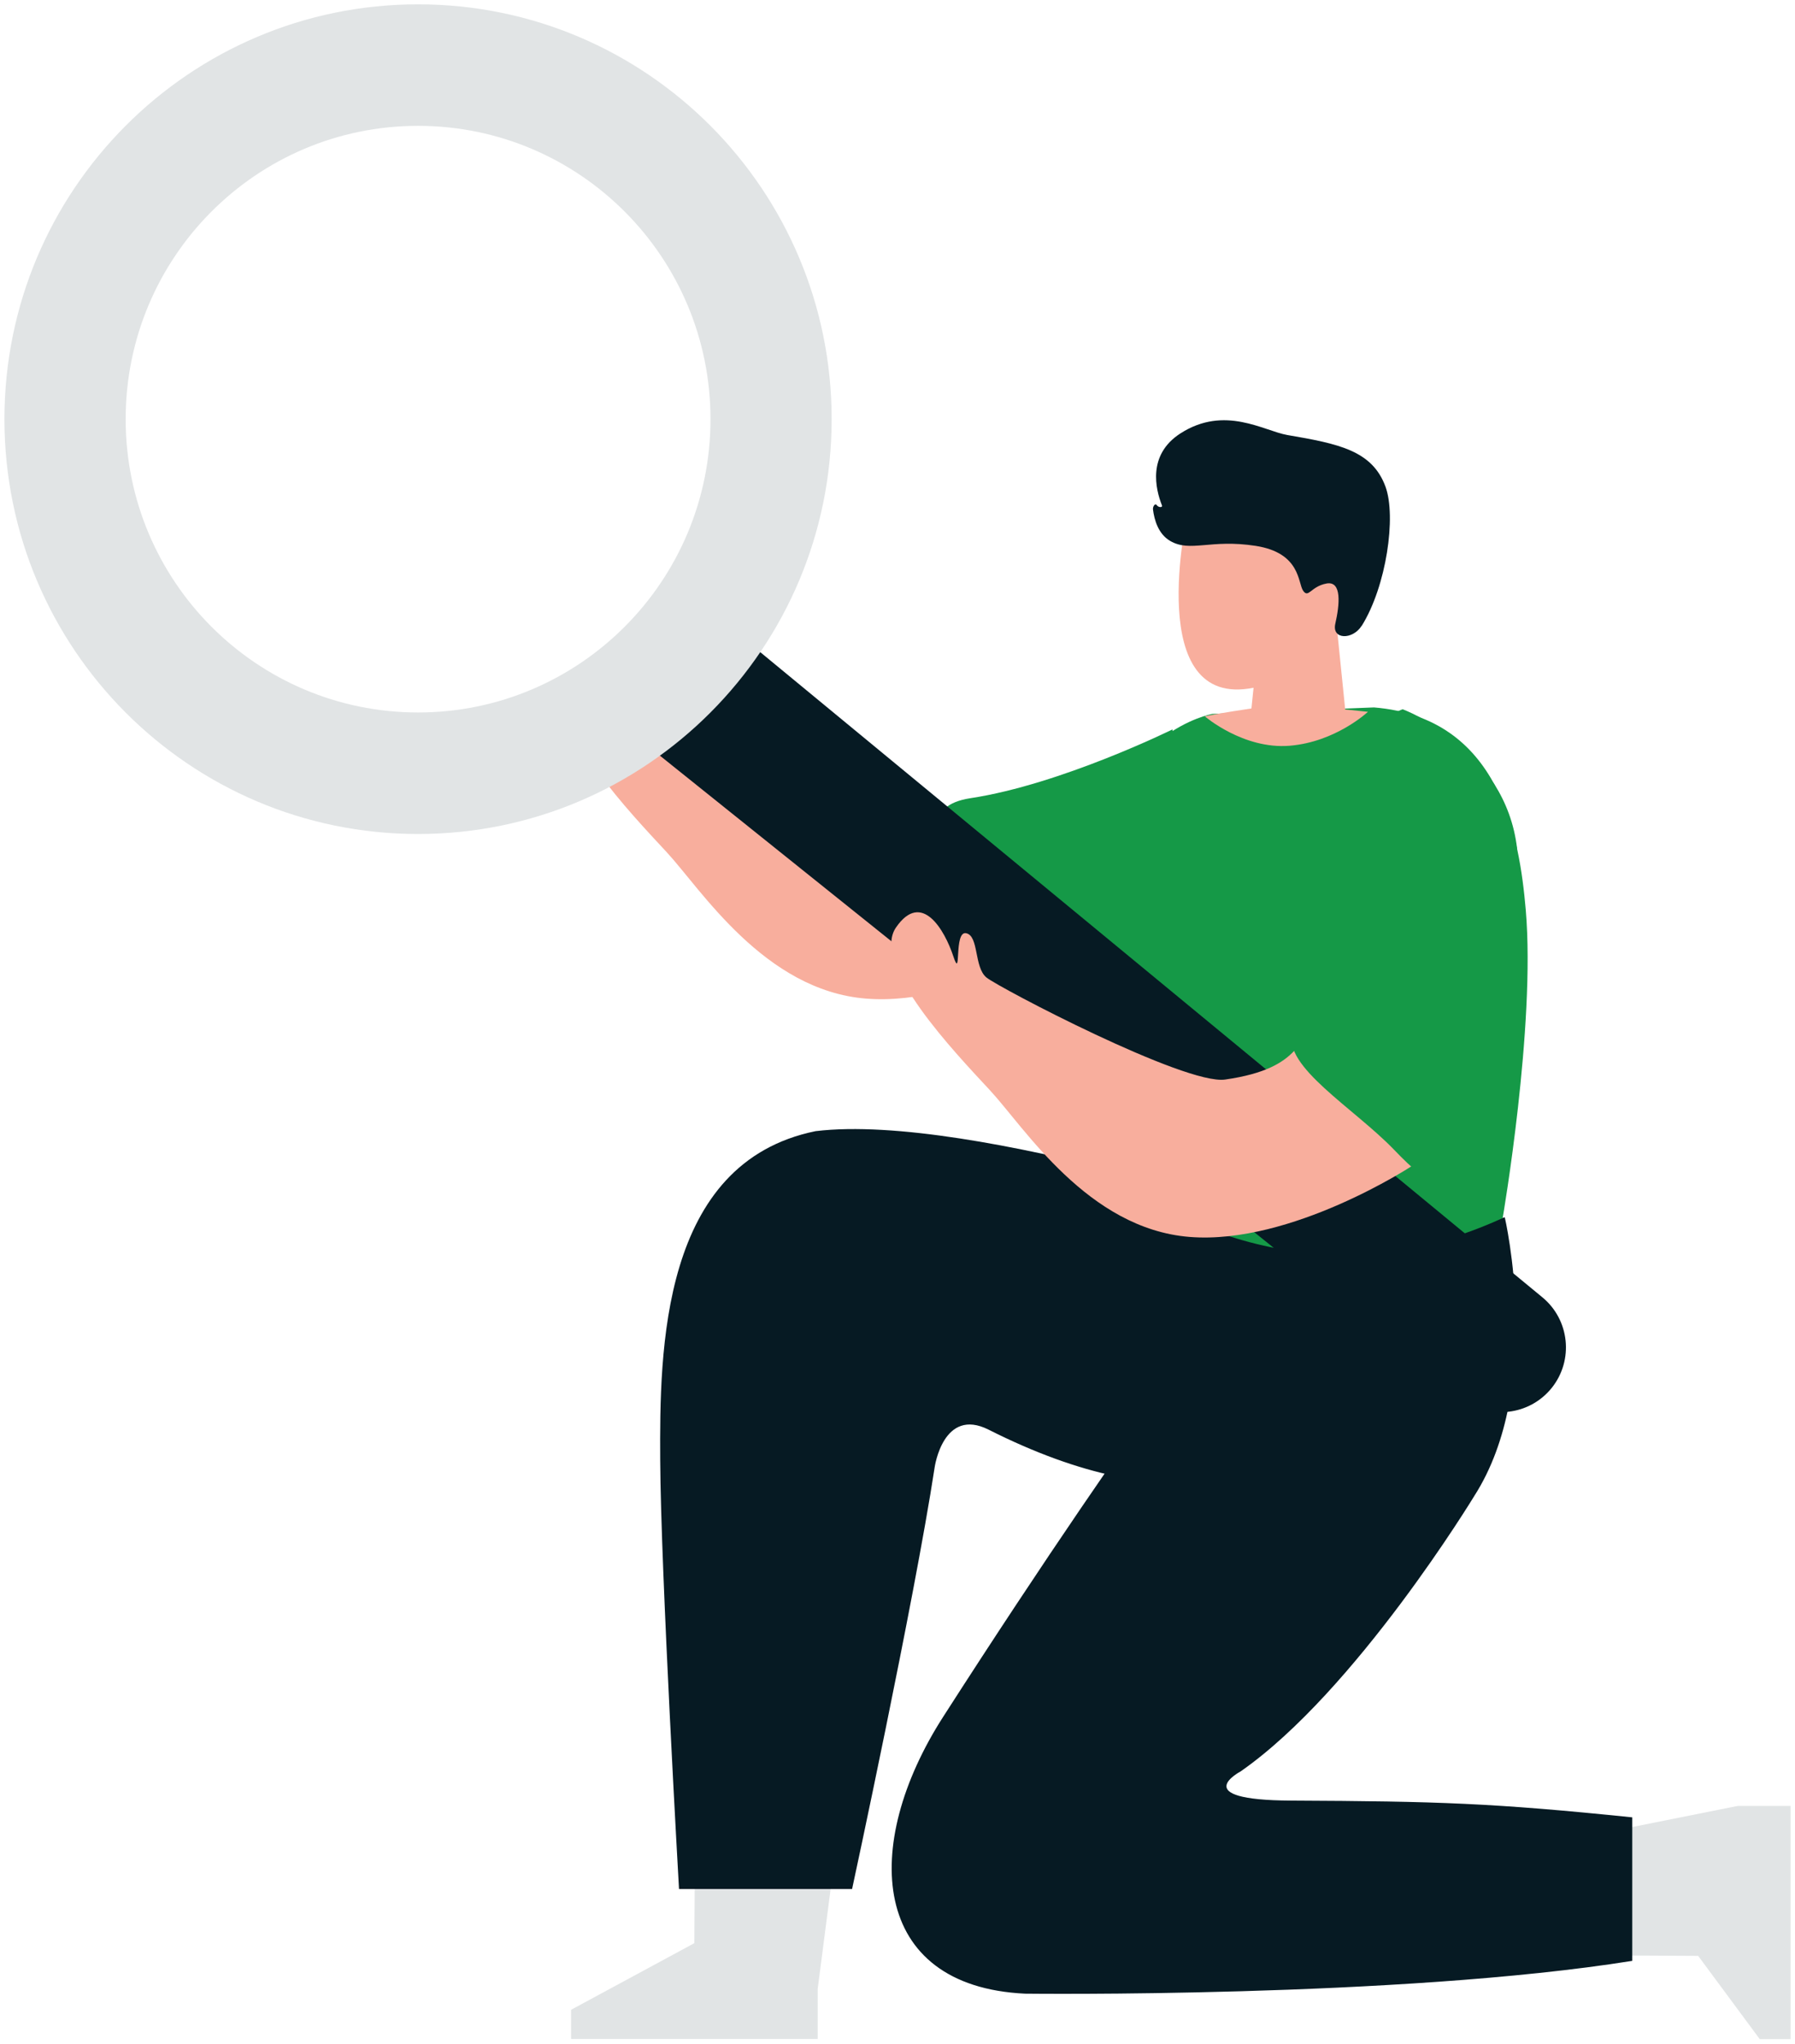
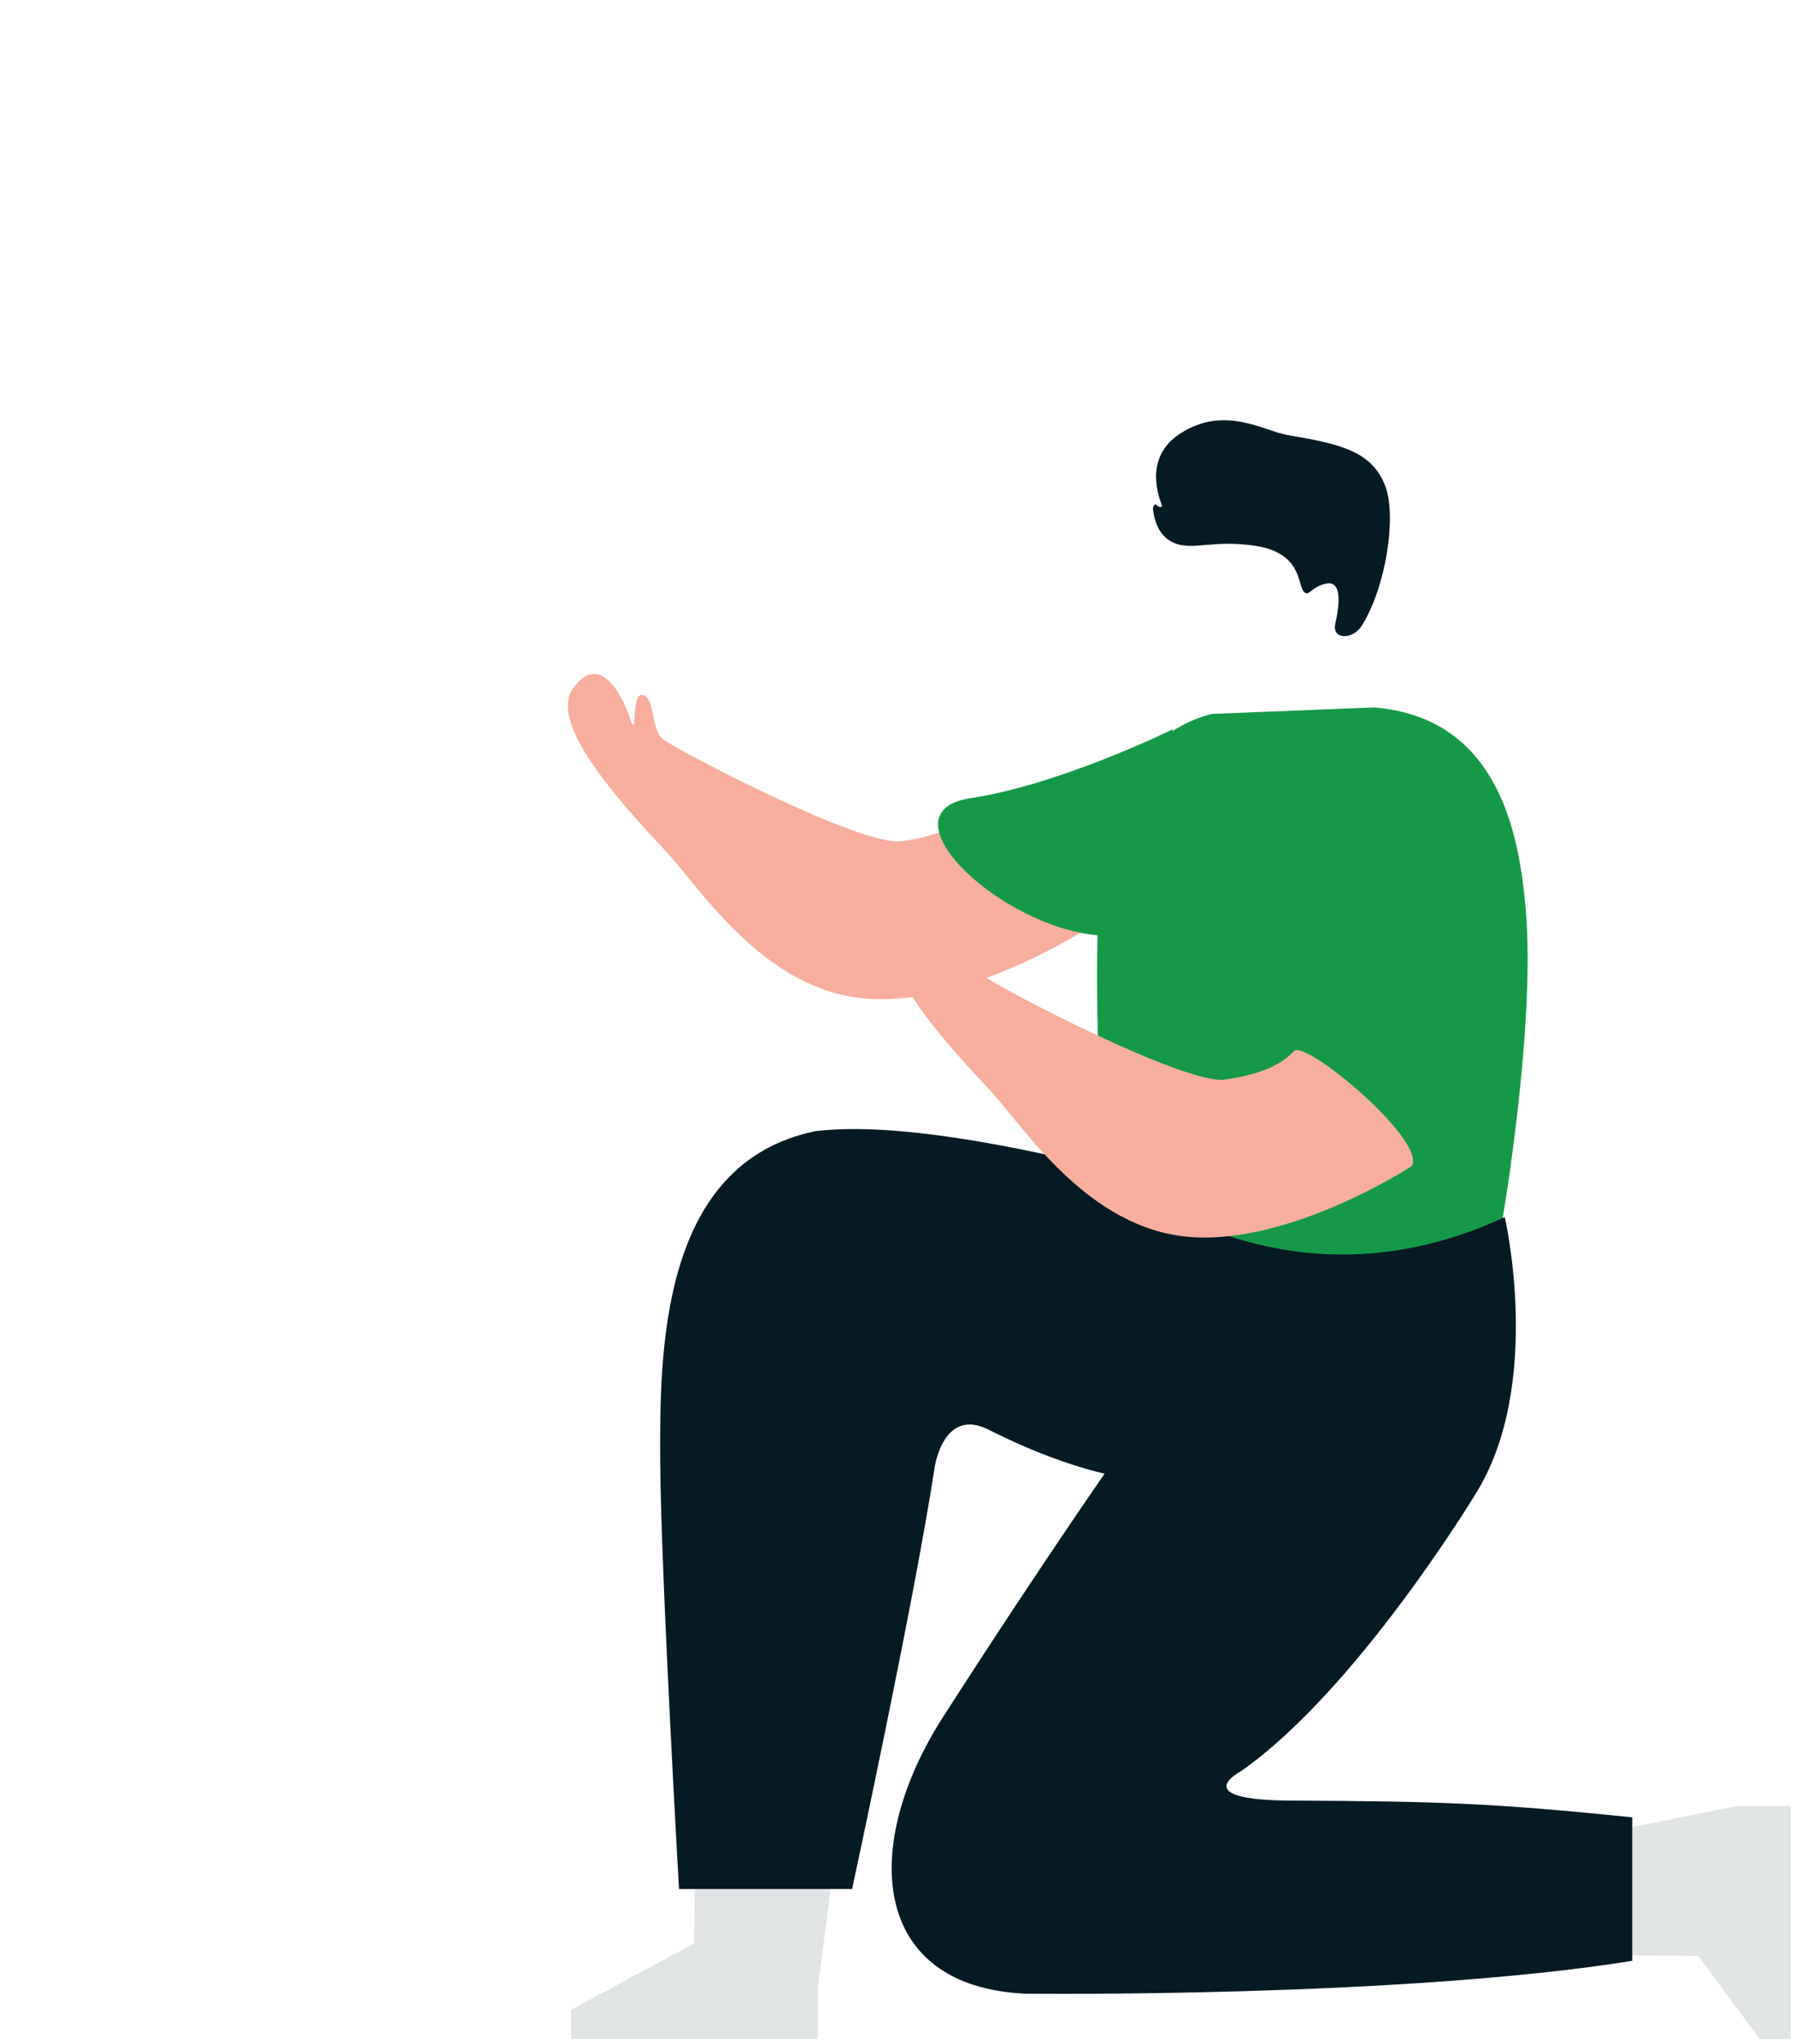
<svg xmlns="http://www.w3.org/2000/svg" width="202" height="230" viewBox="0 0 202 230" fill="none">
  <g clip-path="url(#clip0_381_17041)">
    <path d="M122.489 104.405C122.489 104.405 108.94 113.303 97.477 112.388C86.021 111.481 78.874 100.059 75.032 95.913C71.198 91.768 61.537 81.754 64.435 77.554C67.334 73.355 69.91 77.877 70.876 80.785C71.843 83.692 70.892 77.893 72.333 78.208C73.775 78.523 73.2 82.038 74.611 83.192C76.022 84.338 96.963 95.321 101.472 94.675C105.98 94.029 107.959 92.791 109.224 91.468C110.489 90.145 124.153 101.528 122.474 104.405H122.489Z" fill="#F8AE9D" />
    <path d="M78.176 212.598L78.138 218.689L64.267 226.188V229.465H92.017V223.842L93.474 212.598H78.184H78.176Z" fill="#E1E4E5" />
    <path d="M147.778 138.3C147.778 138.3 109.477 125.171 91.787 127.302C74.365 130.855 74.227 151.937 74.296 164.335C74.358 176.733 76.413 212.598 76.413 212.598H95.889C95.889 212.598 102.859 180.341 105.183 165.127C105.183 165.127 106.141 158.313 111.264 160.905C132.243 171.488 145.424 166.719 147.824 156.705C150.217 146.691 147.786 138.3 147.786 138.3H147.778Z" fill="#061A23" />
    <path d="M131.944 82.092C131.944 82.092 119.407 88.284 109.216 89.83C98.588 91.445 113.403 105.335 124.997 105.335C136.591 105.335 131.936 82.092 131.936 82.092H131.944Z" fill="#159947" />
    <path d="M183.664 220.081L191.102 220.12L198.034 229.488H201.5V203.245H195.557L183.664 205.622V220.081Z" fill="#E1E4E5" />
    <path d="M183.687 220.681V204.53C167.968 202.914 161.826 202.722 145.317 202.645C133.462 202.591 139.612 199.361 139.612 199.361C152.594 190.316 165.921 168.342 165.921 168.342C173.78 156.067 169.341 137 169.341 137C169.341 137 154.986 141.2 142.694 140.554C142.694 140.554 129.368 157.028 106.134 193.223C96.848 207.683 97.914 223.542 115.351 224.373C115.351 224.373 157.379 224.881 183.687 220.681Z" fill="#061A23" />
    <path d="M136.399 80.354C136.399 80.354 125.319 82.392 123.962 96.782C122.95 107.52 123.785 122.087 123.785 126.771C123.785 131.455 121.408 131.063 124.675 132.47C127.941 133.878 145.294 147.983 169.103 137.085C169.103 137.085 172.822 115.495 171.702 102.42C170.997 94.198 168.804 80.769 154.618 79.616L136.399 80.346V80.354Z" fill="#159947" />
-     <path d="M139.727 57.949L133.639 57.811C133.639 57.811 128.608 79.908 141.069 77.4L140.831 79.731C140.831 79.731 137.02 80.292 135.579 80.615C135.579 80.615 139.903 84.346 145.11 83.93C150.316 83.515 153.943 80.108 153.943 80.108L151.382 79.846L150.439 70.563C150.439 70.563 153.414 68.979 153.598 67.117C153.782 65.256 153.368 64.741 152.019 64.133C150.669 63.526 148.576 65.671 148.576 65.671C148.576 65.671 146.674 61.241 146.49 58.395L139.727 57.949Z" fill="#F8AE9D" />
-     <path d="M81.19 69.794L173.566 145.999C176.64 148.529 177.116 153.075 174.631 156.19C172.124 159.328 167.554 159.843 164.418 157.336L70.554 82.069L81.182 69.794H81.19Z" fill="#061A23" />
-     <path d="M47.044 0.488C72.755 0.488 93.589 21.393 93.589 47.174C93.589 72.955 72.747 93.86 47.044 93.86C21.341 93.86 0.5 72.963 0.5 47.174C0.5 21.385 21.341 0.488 47.044 0.488ZM47.044 80.185C65.218 80.185 79.955 65.41 79.955 47.174C79.955 28.938 65.218 14.163 47.044 14.163C28.871 14.163 14.141 28.945 14.141 47.174C14.141 65.402 28.871 80.185 47.052 80.185H47.044Z" fill="#E1E4E5" />
    <path d="M158.889 131.224C158.889 131.224 145.34 140.123 133.876 139.208C122.42 138.3 115.274 126.879 111.432 122.733C107.598 118.587 97.937 108.573 100.835 104.374C103.734 100.174 106.31 104.697 107.276 107.604C108.242 110.511 107.292 104.712 108.733 105.028C110.175 105.343 109.6 108.858 111.011 110.012C112.421 111.158 133.363 122.141 137.871 121.495C142.38 120.849 144.358 119.61 145.624 118.287C146.889 116.964 160.553 128.348 158.874 131.224H158.889Z" fill="#F8AE9D" />
-     <path d="M170.729 95.521C170.729 95.521 171.388 116.326 166.557 125.048C161.726 133.77 161.381 134.054 156.88 129.394C152.387 124.725 144.328 120.01 145.455 116.234C146.582 112.45 148.898 105.927 149.803 100.174C150.769 94.037 153.023 81.439 157.854 79.823C157.854 79.823 169.425 84.107 170.729 95.529V95.521Z" fill="#159947" />
    <path d="M153.23 70.432C152.233 72.024 149.849 72.017 150.27 70.186C150.746 68.102 151.045 65.341 149.274 65.671C147.502 66.002 147.265 67.363 146.651 66.487C146.038 65.61 146.39 62.226 141.307 61.434C136.223 60.641 133.961 62.195 131.699 60.887C130.341 60.103 129.897 58.503 129.751 57.334C129.713 57.003 129.996 56.58 130.18 56.857C130.357 57.119 130.87 57.157 130.755 56.865C130.042 55.057 129.099 51.189 132.833 48.781C137.825 45.566 142.234 48.504 144.872 48.958C150.684 49.95 154.419 50.712 155.914 54.765C157.149 58.126 156.021 65.979 153.238 70.44L153.23 70.432Z" fill="#061A23" />
  </g>
  <defs>
    <clipPath id="clip0_381_17041">
      <rect width="201" height="229" fill="white" transform="translate(0.5 0.488)" />
    </clipPath>
  </defs>
</svg>